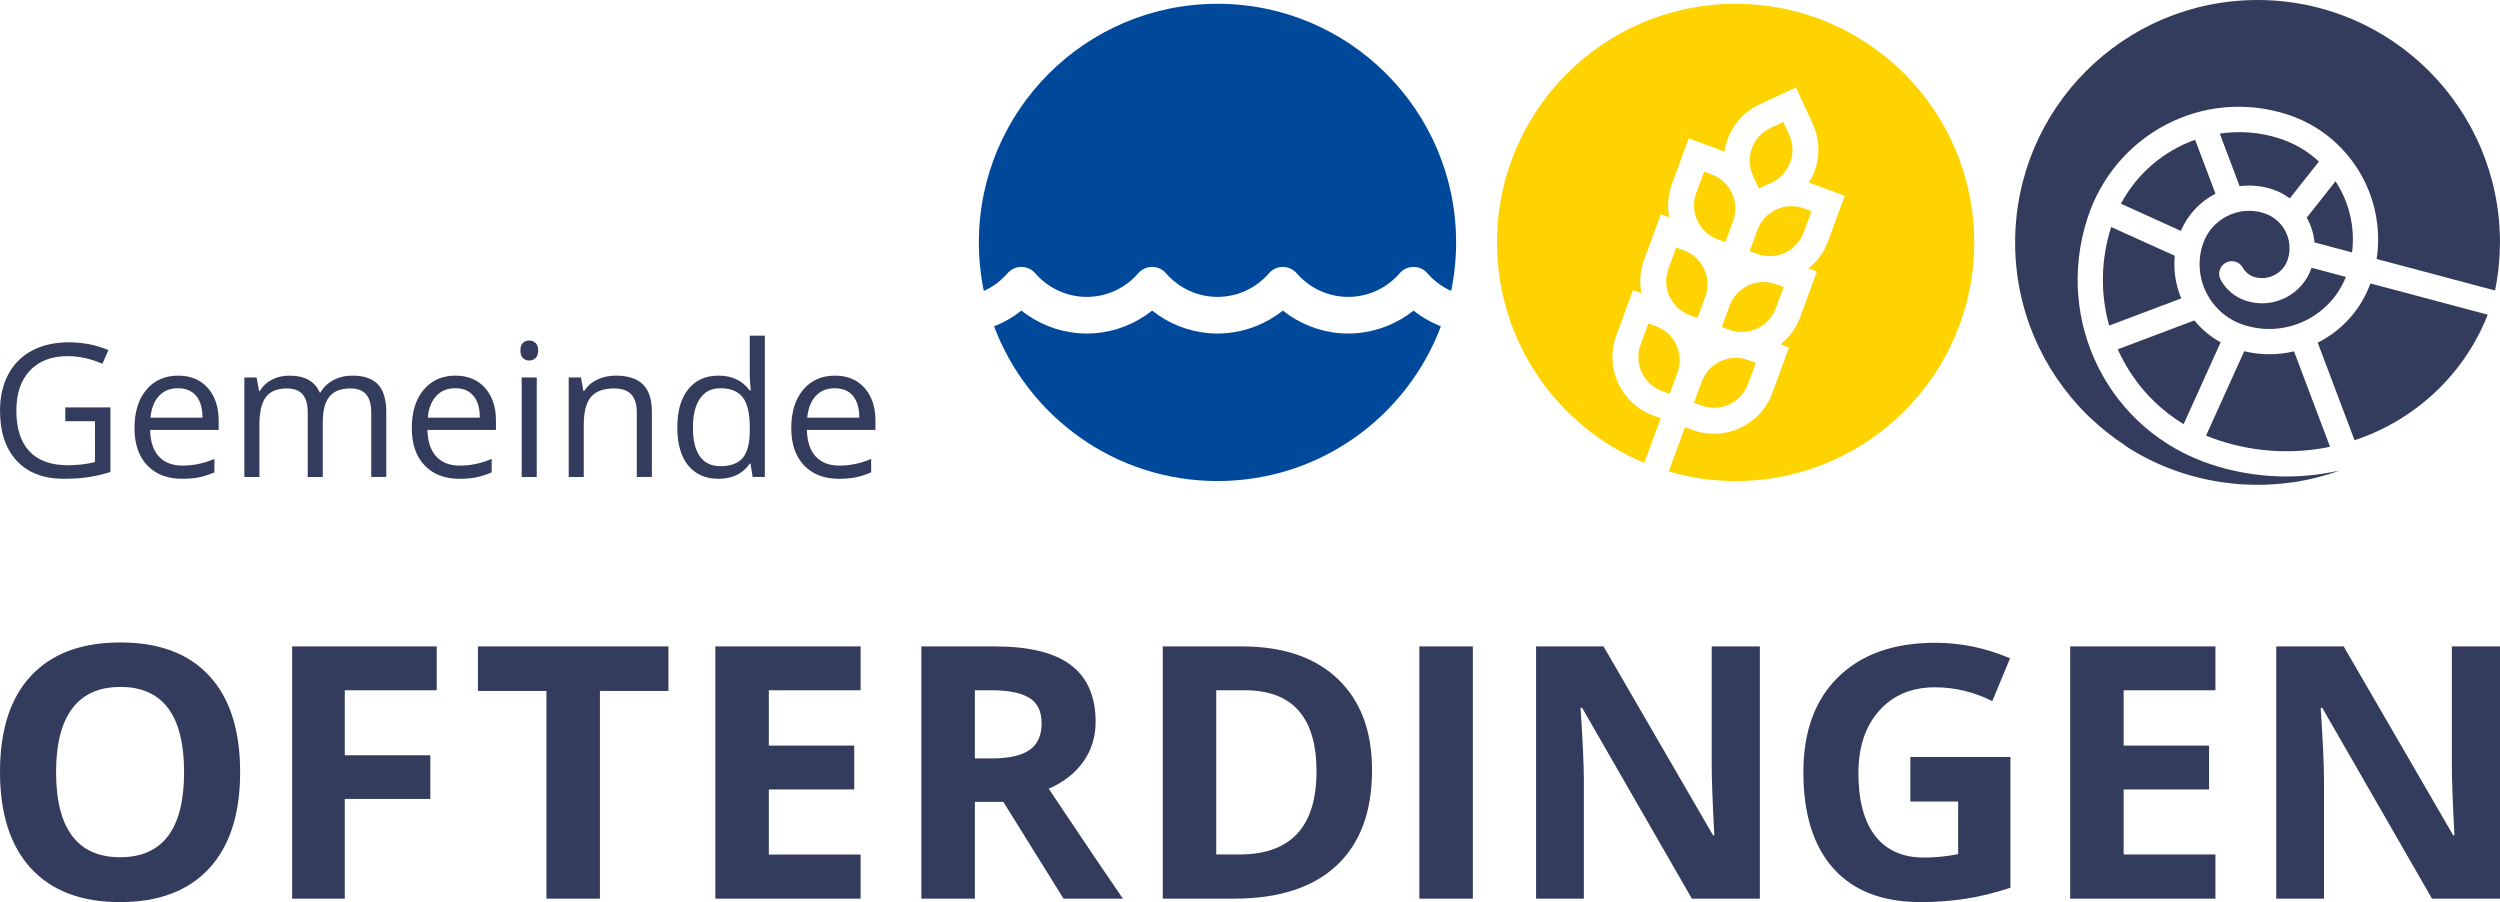
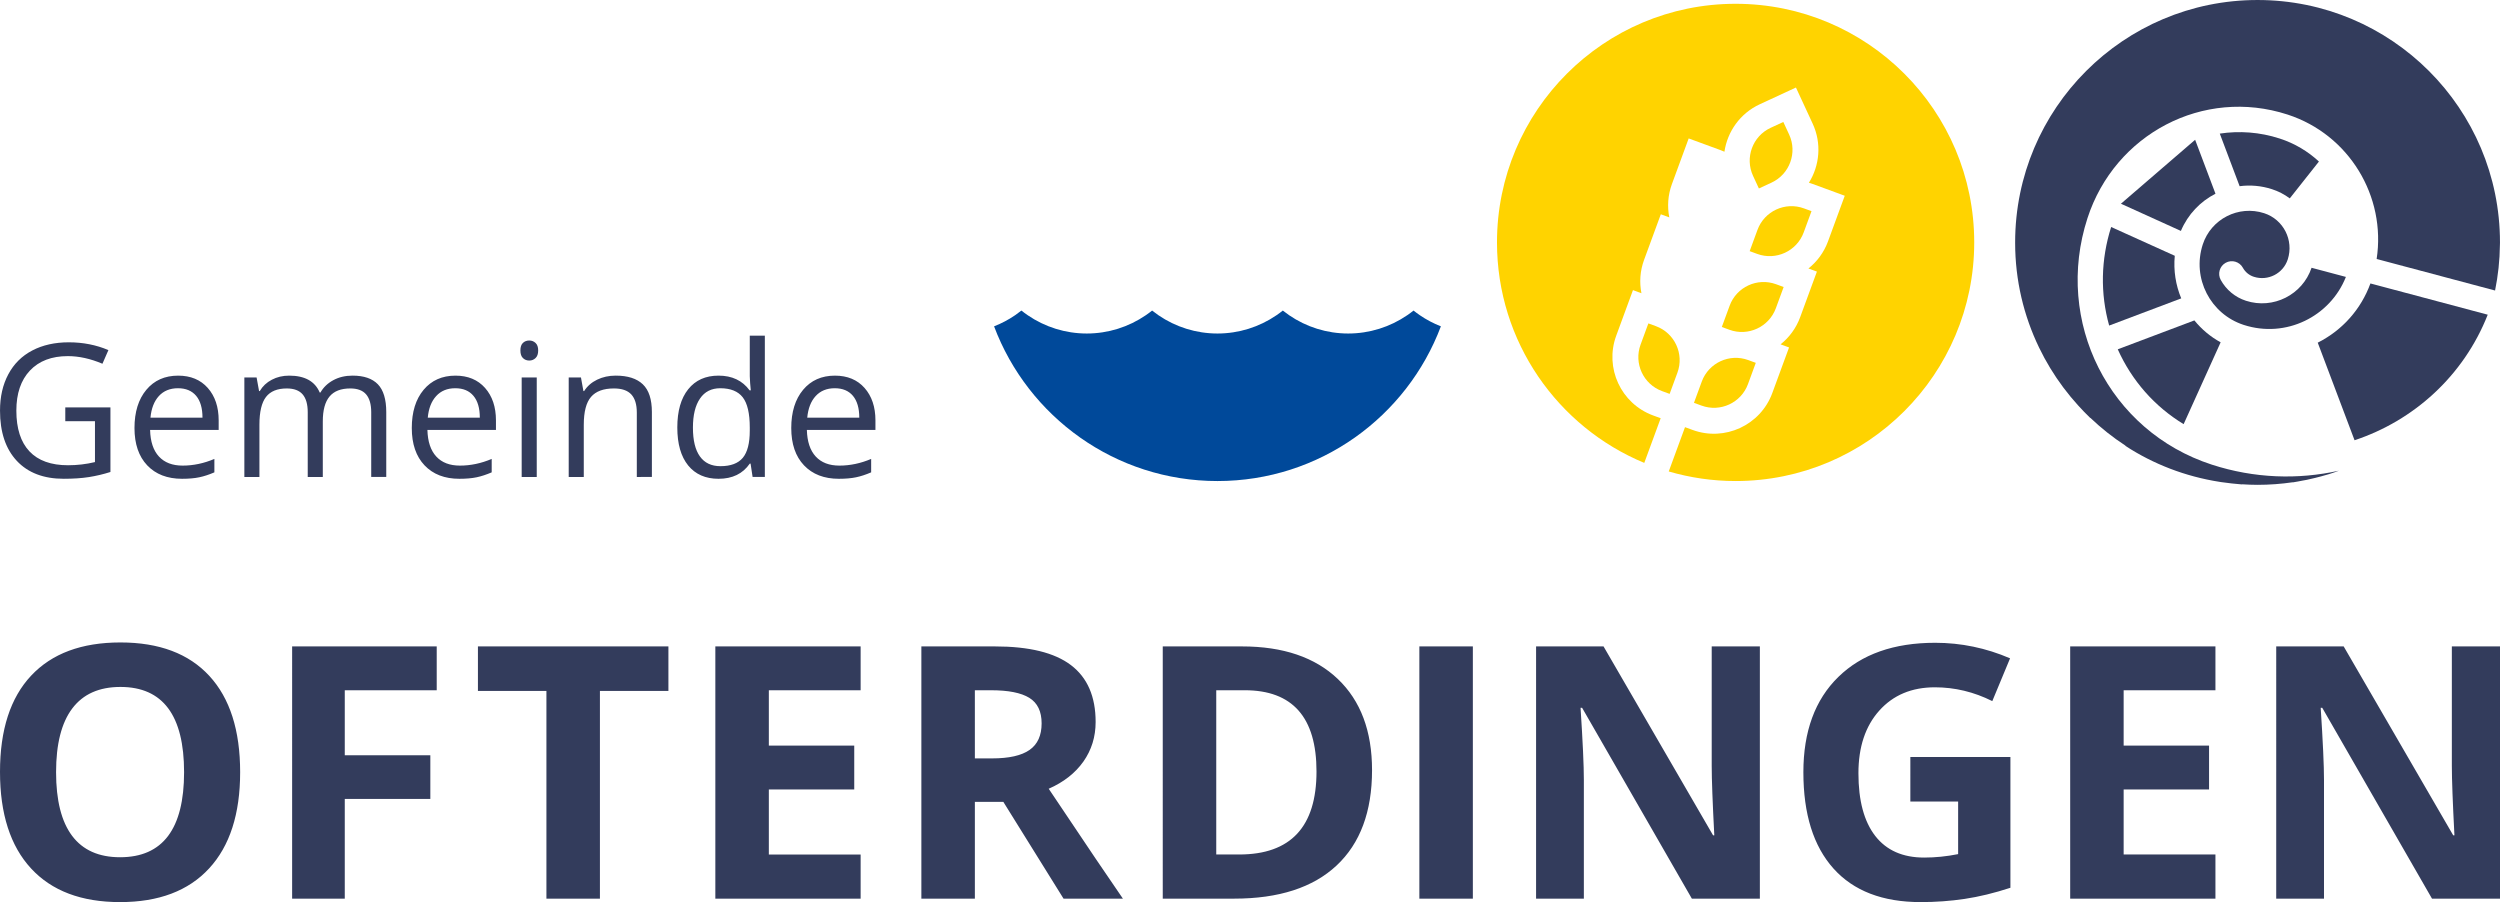
<svg xmlns="http://www.w3.org/2000/svg" version="1.0" id="Ebene_1" x="0px" y="0px" viewBox="0 0 297.11 107.209" style="enable-background:new 0 0 297.11 107.209;" xml:space="preserve">
  <g>
    <path style="fill:#333C5C;" d="M28.54,91.771c0,4.961-1.23,8.775-3.691,11.439c-2.46,2.667-5.985,3.999-10.579,3.999   s-8.118-1.332-10.579-3.999C1.231,100.546,0,96.717,0,91.728s1.233-8.8,3.7-11.43c2.467-2.633,6.003-3.947,10.61-3.947   s8.131,1.326,10.57,3.977C27.322,82.98,28.54,86.794,28.54,91.771z M6.664,91.771c0,3.348,0.635,5.871,1.905,7.563   c1.273,1.696,3.173,2.544,5.701,2.544c5.072,0,7.607-3.37,7.607-10.107c0-6.752-2.522-10.132-7.566-10.132   c-2.528,0-4.434,0.851-5.72,2.553C7.306,85.894,6.664,88.419,6.664,91.771z M40.974,106.799h-6.256V76.823h17.183v5.208H40.974   v7.73h10.169v5.186H40.974V106.799z M71.297,106.799h-6.358V82.111h-8.14v-5.288h22.638v5.288h-8.14V106.799z M102.281,106.799   H85.014V76.823h17.267v5.208H91.372v6.58h10.15v5.211h-10.15v7.73h10.909V106.799z M115.857,95.295v11.504h-6.358V76.823h8.735   c4.073,0,7.089,0.74,9.043,2.223c1.955,1.483,2.932,3.737,2.932,6.756c0,1.764-0.487,3.333-1.455,4.708   c-0.971,1.372-2.346,2.448-4.122,3.228c4.511,6.74,7.449,11.094,8.818,13.061h-7.055l-7.156-11.504   C119.239,95.295,115.857,95.295,115.857,95.295z M115.857,90.131h2.05c2.01,0,3.493-0.336,4.449-1.005   c0.956-0.669,1.434-1.724,1.434-3.157c0-1.421-0.487-2.433-1.465-3.037c-0.977-0.601-2.491-0.9-4.542-0.9h-1.927L115.857,90.131   L115.857,90.131z M163.059,91.524c0,4.933-1.406,8.713-4.215,11.337c-2.809,2.624-6.863,3.937-12.17,3.937h-8.488V76.823h9.413   c4.893,0,8.692,1.292,11.399,3.876C161.706,83.28,163.059,86.89,163.059,91.524z M156.458,91.688c0-6.438-2.846-9.657-8.532-9.657   h-3.382v19.52h2.726C153.393,101.551,156.458,98.261,156.458,91.688z M168.682,106.799V76.823h6.358v29.976H168.682z    M209.146,106.799h-8.078l-13.042-22.678h-0.185c0.259,4.005,0.392,6.863,0.392,8.572v14.106h-5.679V76.823h8.017l13.018,22.45   h0.145c-0.203-3.894-0.308-6.648-0.308-8.26v-14.19h5.723v29.976H209.146z M227.034,89.964h11.892v15.543   c-1.927,0.629-3.74,1.07-5.442,1.323s-3.441,0.379-5.22,0.379c-4.523,0-7.98-1.329-10.363-3.987   c-2.386-2.661-3.58-6.478-3.58-11.451c0-4.841,1.384-8.612,4.153-11.319s6.604-4.061,11.513-4.061c3.074,0,6.04,0.617,8.898,1.847   l-2.112,5.084c-2.186-1.095-4.462-1.64-6.826-1.64c-2.747,0-4.949,0.922-6.604,2.769c-1.653,1.844-2.479,4.326-2.479,7.44   c0,3.256,0.666,5.738,1.998,7.455c1.332,1.714,3.271,2.571,5.812,2.571c1.326,0,2.673-0.136,4.039-0.41v-6.253h-5.679   L227.034,89.964L227.034,89.964z M263.292,106.799h-17.263V76.823h17.263v5.208h-10.909v6.58h10.15v5.211h-10.15v7.73h10.909   V106.799z M297.107,106.799h-8.078l-13.042-22.678h-0.185c0.259,4.005,0.392,6.863,0.392,8.572v14.106h-5.679V76.823h8.017   l13.018,22.45h0.145c-0.204-3.894-0.308-6.648-0.308-8.26v-14.19h5.723v29.976H297.107z" />
    <path style="fill:#333C5C;" d="M7.759,48.419h5.365v7.674c-0.836,0.265-1.683,0.466-2.547,0.604   C9.714,56.833,8.712,56.9,7.574,56.9c-2.386,0-4.249-0.709-5.578-2.131s-1.995-3.413-1.995-5.972c0-1.64,0.327-3.08,0.987-4.314   c0.657-1.233,1.603-2.177,2.843-2.827c1.239-0.651,2.689-0.974,4.347-0.974c1.683,0,3.253,0.308,4.705,0.925l-0.709,1.622   c-1.424-0.604-2.797-0.906-4.113-0.906c-1.921,0-3.422,0.57-4.502,1.714c-1.079,1.144-1.616,2.732-1.616,4.761   c0,2.127,0.518,3.743,1.557,4.844s2.568,1.65,4.582,1.65c1.095,0,2.161-0.123,3.204-0.376V50.06H7.759V48.419z M21.637,56.901   c-1.748,0-3.13-0.533-4.141-1.597c-1.008-1.064-1.514-2.544-1.514-4.434c0-1.909,0.472-3.422,1.409-4.545   c0.937-1.122,2.198-1.683,3.78-1.683c1.483,0,2.658,0.487,3.521,1.461s1.295,2.263,1.295,3.86v1.132h-8.149   c0.034,1.387,0.385,2.442,1.051,3.16c0.666,0.721,1.603,1.079,2.812,1.079c1.273,0,2.534-0.265,3.777-0.795v1.597   c-0.632,0.271-1.23,0.469-1.798,0.586C23.117,56.842,22.435,56.901,21.637,56.901z M21.153,46.14c-0.95,0-1.708,0.311-2.275,0.931   c-0.561,0.617-0.894,1.474-0.996,2.565h6.182c0-1.128-0.25-1.992-0.752-2.593C22.805,46.442,22.087,46.14,21.153,46.14z    M44.117,56.685v-7.696c0-0.94-0.203-1.646-0.604-2.118c-0.404-0.472-1.03-0.706-1.881-0.706c-1.113,0-1.936,0.318-2.47,0.959   c-0.533,0.641-0.799,1.625-0.799,2.957v6.604h-1.791v-7.696c0-0.94-0.2-1.646-0.604-2.118s-1.033-0.706-1.89-0.706   c-1.122,0-1.942,0.336-2.464,1.008c-0.521,0.672-0.783,1.773-0.783,3.308v6.204H29.04V44.857h1.455l0.293,1.619h0.086   c0.336-0.577,0.814-1.027,1.431-1.347c0.614-0.327,1.304-0.487,2.066-0.487c1.847,0,3.056,0.669,3.626,2.007h0.086   c0.355-0.62,0.863-1.107,1.532-1.468c0.669-0.361,1.431-0.54,2.288-0.54c1.338,0,2.34,0.342,3.006,1.03   c0.663,0.688,0.996,1.788,0.996,3.299v7.714h-1.788V56.685z M54.594,56.901c-1.748,0-3.126-0.533-4.138-1.597   c-1.011-1.064-1.517-2.544-1.517-4.434c0-1.909,0.469-3.422,1.406-4.545c0.943-1.122,2.201-1.683,3.786-1.683   c1.48,0,2.652,0.487,3.515,1.461s1.295,2.263,1.295,3.86v1.132h-8.146c0.037,1.387,0.388,2.442,1.054,3.16   c0.663,0.721,1.6,1.079,2.809,1.079c1.273,0,2.531-0.265,3.777-0.795v1.597c-0.635,0.271-1.233,0.469-1.794,0.586   C56.074,56.842,55.393,56.901,54.594,56.901z M54.107,46.14c-0.95,0-1.705,0.311-2.269,0.931c-0.567,0.617-0.9,1.474-0.999,2.565   h6.185c0-1.128-0.253-1.992-0.758-2.593C55.763,46.442,55.045,46.14,54.107,46.14z M61.846,41.651c0-0.407,0.099-0.709,0.302-0.9   s0.453-0.284,0.755-0.284c0.287,0,0.536,0.096,0.743,0.29c0.21,0.194,0.314,0.493,0.314,0.894c0,0.404-0.105,0.706-0.314,0.903   c-0.207,0.197-0.456,0.296-0.743,0.296c-0.302,0-0.552-0.099-0.755-0.296C61.945,42.357,61.846,42.055,61.846,41.651z    M63.789,56.685h-1.791V44.857h1.791V56.685z M75.681,56.685v-7.653c0-0.962-0.219-1.683-0.657-2.158   c-0.441-0.475-1.128-0.709-2.063-0.709c-1.236,0-2.143,0.333-2.719,1.002c-0.577,0.669-0.863,1.773-0.863,3.315v6.204h-1.791   V44.857h1.455l0.293,1.619h0.086c0.367-0.583,0.882-1.033,1.545-1.354c0.66-0.321,1.4-0.481,2.211-0.481   c1.424,0,2.494,0.342,3.216,1.03c0.721,0.688,1.079,1.788,1.079,3.299v7.714L75.681,56.685L75.681,56.685z M89.202,55.1h-0.096   c-0.829,1.199-2.063,1.801-3.712,1.801c-1.545,0-2.75-0.53-3.611-1.585c-0.857-1.061-1.289-2.562-1.289-4.514   c0-1.949,0.432-3.463,1.295-4.542s2.066-1.619,3.604-1.619c1.606,0,2.834,0.583,3.691,1.748h0.142l-0.077-0.854l-0.043-0.829   v-4.813h1.791v16.792h-1.455L89.202,55.1z M85.619,55.402c1.224,0,2.109-0.333,2.664-0.999c0.549-0.666,0.823-1.739,0.823-3.222   v-0.379c0-1.674-0.281-2.871-0.836-3.586c-0.558-0.715-1.449-1.076-2.67-1.076c-1.051,0-1.856,0.41-2.411,1.227   c-0.561,0.817-0.839,1.967-0.839,3.459c0,1.511,0.277,2.649,0.832,3.419C83.735,55.017,84.549,55.402,85.619,55.402z    M99.691,56.901c-1.745,0-3.126-0.533-4.138-1.597s-1.517-2.544-1.517-4.434c0-1.909,0.472-3.422,1.409-4.545   c0.94-1.122,2.198-1.683,3.783-1.683c1.48,0,2.655,0.487,3.518,1.461s1.295,2.263,1.295,3.86v1.132h-8.149   c0.037,1.387,0.388,2.442,1.054,3.16c0.666,0.721,1.603,1.079,2.812,1.079c1.27,0,2.531-0.265,3.774-0.795v1.597   c-0.632,0.271-1.23,0.469-1.794,0.586C101.171,56.842,100.493,56.901,99.691,56.901z M99.207,46.14   c-0.95,0-1.705,0.311-2.272,0.931c-0.564,0.617-0.897,1.474-0.999,2.565h6.185c0-1.128-0.253-1.992-0.755-2.593   C100.863,46.442,100.141,46.14,99.207,46.14z" />
    <g>
      <path style="fill:#333C5C;" d="M250.661,38.691l8.565-3.231c-0.655-1.573-0.934-3.308-0.767-5.062l-7.561-3.419    C249.667,30.852,249.598,34.897,250.661,38.691z" />
      <path style="fill:#333C5C;" d="M261.783,29.06c-1.3,4.005,0.908,8.268,4.87,9.554c5.02,1.63,10.281-1.002,12.143-5.704    l-4.08-1.087c-1.083,3.213-4.564,4.971-7.797,3.921c-1.284-0.417-2.348-1.298-2.998-2.48c-0.399-0.726-0.133-1.638,0.593-2.037    c0.726-0.399,1.638-0.133,2.037,0.593c0.28,0.51,0.74,0.891,1.294,1.071c1.682,0.546,3.494-0.378,4.04-2.059    c0.742-2.286-0.514-4.75-2.8-5.493C266.046,24.351,262.77,26.021,261.783,29.06z" />
      <path style="fill:#333C5C;" d="M263.808,15.878l2.358,6.25c1.255-0.165,2.564-0.06,3.846,0.356    c0.738,0.239,1.445,0.595,2.114,1.092l3.463-4.379c-1.297-1.203-2.867-2.151-4.657-2.732    C268.559,15.695,266.13,15.528,263.808,15.878z" />
-       <path style="fill:#333C5C;" d="M279.529,30c0.381-3.018-0.361-6.009-1.965-8.461l-3.421,4.326c0.508,0.9,0.827,1.904,0.924,2.948    L279.529,30z" />
-       <path style="fill:#333C5C;" d="M252.06,24.211l7.126,3.233c0.827-1.967,2.314-3.506,4.11-4.423l-2.418-6.409    C257.187,17.922,253.992,20.587,252.06,24.211z" />
+       <path style="fill:#333C5C;" d="M252.06,24.211l7.126,3.233c0.827-1.967,2.314-3.506,4.11-4.423l-2.418-6.409    z" />
      <path style="fill:#333C5C;" d="M262.864,55.22c-12.231-3.972-18.77-17.006-14.779-29.295    c3.249-10.007,13.778-15.558,23.775-12.312c7.324,2.378,11.728,9.731,10.59,17.165l14.074,3.748    c0.355-1.761,0.559-3.577,0.576-5.44c0.001-0.077,0.007-0.153,0.007-0.23c0-0.008-0.001-0.016-0.001-0.024    c0-0.007,0.001-0.015,0.001-0.022c0-15.911-12.899-28.81-28.81-28.81s-28.81,12.899-28.81,28.81c0,0.007,0.001,0.014,0.001,0.021    c0,0.009-0.001,0.017-0.001,0.026c0,4.461,1.025,8.676,2.84,12.441c0.001,0.001,0.001,0.003,0.002,0.004    c0.196,0.407,0.402,0.807,0.616,1.203c0.01,0.018,0.019,0.037,0.029,0.055c0.208,0.382,0.425,0.759,0.65,1.13    c0.018,0.03,0.035,0.06,0.053,0.089c0.221,0.362,0.45,0.719,0.687,1.071c0.024,0.036,0.047,0.072,0.071,0.107    c0.235,0.347,0.478,0.687,0.727,1.023c0.028,0.037,0.055,0.074,0.083,0.112c0.251,0.335,0.51,0.664,0.776,0.987    c0.027,0.033,0.053,0.065,0.08,0.098c0.274,0.331,0.556,0.656,0.844,0.974c0.016,0.018,0.033,0.036,0.049,0.054    c0.459,0.505,0.93,0.999,1.424,1.471c-0.001-0.009-0.001-0.017-0.001-0.026c1.287,1.228,2.685,2.337,4.182,3.312    c0.003,0.012,0.004,0.025,0.007,0.037c3.313,2.158,7.1,3.625,11.166,4.264c0.069,0.011,0.137,0.023,0.205,0.033    c0.414,0.062,0.831,0.115,1.25,0.159c0.107,0.011,0.215,0.021,0.323,0.031c0.305,0.029,0.606,0.068,0.914,0.087    c-0.006-0.006-0.011-0.013-0.017-0.019c0.613,0.039,1.229,0.066,1.851,0.066c1.417,0,2.808-0.107,4.17-0.304    c0.009,0.003,0.017,0.008,0.025,0.011c0.373-0.055,0.739-0.133,1.107-0.202c0.182-0.034,0.366-0.063,0.547-0.1    c0.337-0.07,0.67-0.15,1.003-0.231c0.227-0.055,0.453-0.113,0.678-0.174c0.325-0.088,0.65-0.177,0.971-0.276    c0.225-0.07,0.447-0.148,0.67-0.223c0.168-0.056,0.33-0.124,0.497-0.183C273.115,57.018,267.924,56.863,262.864,55.22z" />
      <path style="fill:#333C5C;" d="M295.652,37.399l-13.941-3.712c-1.113,3.05-3.303,5.529-6.211,7.011    c-0.017,0.009-0.034,0.017-0.051,0.025l4.376,11.598C286.847,49.994,292.781,44.685,295.652,37.399z" />
      <path style="fill:#333C5C;" d="M259.512,50.407l4.397-9.724c-1.222-0.669-2.274-1.56-3.121-2.605l-9.105,3.435    C253.354,45.239,256.059,48.311,259.512,50.407z" />
-       <path style="fill:#333C5C;" d="M276.912,53.101l-4.281-11.346c-1.934,0.461-3.958,0.458-5.92-0.011l-4.532,10.023    c0.522,0.219,1.065,0.423,1.611,0.6C268.183,53.792,272.685,53.971,276.912,53.101z" />
    </g>
    <g>
-       <path style="fill:#00499A;" d="M119.74,32.476c0.413-0.479,1.014-0.756,1.648-0.756c0.633,0,1.234,0.276,1.647,0.756    c1.539,1.784,3.77,2.808,6.12,2.808c2.35,0,4.58-1.024,6.119-2.808c0.413-0.481,1.015-0.756,1.648-0.756s1.235,0.275,1.648,0.756    c1.539,1.784,3.769,2.808,6.119,2.808c2.351,0,4.58-1.024,6.12-2.808c0.414-0.481,1.014-0.756,1.647-0.756    c0.634,0,1.235,0.276,1.648,0.756c1.54,1.784,3.77,2.808,6.12,2.808c2.35,0,4.58-1.024,6.119-2.808    c0.413-0.479,1.015-0.756,1.648-0.756s1.235,0.276,1.648,0.756c0.786,0.91,1.752,1.62,2.822,2.099    c0.384-1.862,0.588-3.79,0.588-5.765c0-15.662-12.697-28.359-28.359-28.359s-28.359,12.697-28.359,28.359    c0,1.976,0.203,3.903,0.588,5.765C117.988,34.095,118.954,33.386,119.74,32.476z" />
      <path style="fill:#00499A;" d="M168.738,37.461c-0.255-0.176-0.505-0.359-0.747-0.553c-0.242,0.194-0.492,0.377-0.747,0.553    c-2.049,1.403-4.488,2.176-7.02,2.176c-2.531,0-4.971-0.773-7.02-2.176c-0.255-0.176-0.505-0.359-0.748-0.553    c-0.242,0.194-0.492,0.377-0.747,0.553c-2.047,1.403-4.488,2.176-7.02,2.176c-2.531,0-4.971-0.773-7.019-2.176    c-0.255-0.176-0.505-0.359-0.748-0.553c-0.242,0.194-0.492,0.377-0.747,0.553c-2.048,1.403-4.488,2.176-7.019,2.176    c-2.531,0-4.972-0.773-7.02-2.176c-0.255-0.176-0.505-0.359-0.747-0.553c-0.243,0.194-0.493,0.377-0.748,0.553    c-0.782,0.535-1.621,0.978-2.501,1.322c4.036,10.741,14.399,18.386,26.55,18.386c12.152,0,22.514-7.645,26.55-18.386    C170.36,38.438,169.52,37.996,168.738,37.461z" />
    </g>
    <g>
      <path style="fill:#FFD300;" d="M210.534,21.705c2.152-0.996,3.093-3.557,2.097-5.71l-0.695-1.501l-1.5,0.694    c-2.153,0.996-3.093,3.557-2.097,5.71l0.694,1.501L210.534,21.705z" />
      <path style="fill:#FFD300;" d="M202.245,45.347l-0.928,2.526l0.899,0.33c2.226,0.818,4.703-0.328,5.52-2.554l0.928-2.527    l-0.899-0.33C205.539,41.975,203.063,43.121,202.245,45.347z" />
      <path style="fill:#FFD300;" d="M208.837,30.177c2.226,0.818,4.703-0.328,5.521-2.555l0.928-2.527l-0.899-0.33    c-2.226-0.818-4.703,0.328-5.521,2.555l-0.928,2.527L208.837,30.177z" />
      <path style="fill:#FFD300;" d="M205.556,36.334l-0.928,2.526l0.899,0.33c2.226,0.818,4.703-0.328,5.521-2.555l0.928-2.526    l-0.899-0.33C208.85,32.962,206.373,34.107,205.556,36.334z" />
      <path style="fill:#FFD300;" d="M206.267,0.451c-15.662,0-28.359,12.697-28.359,28.359c0,11.816,7.229,21.941,17.504,26.203    l1.95-5.309l-0.899-0.33c-3.821-1.404-5.788-5.654-4.385-9.475l1.99-5.419l1.008,0.37c-0.254-1.284-0.17-2.65,0.313-3.965    l1.99-5.419l1.008,0.37c-0.254-1.283-0.17-2.65,0.313-3.965l1.99-5.419l3.791,1.392c0.156,0.057,0.308,0.121,0.458,0.188    c0.35-2.385,1.855-4.555,4.202-5.641l4.297-1.989l1.989,4.297c1.086,2.346,0.829,4.975-0.448,7.019    c0.157,0.046,0.314,0.095,0.47,0.153l3.791,1.393l-1.99,5.419c-0.483,1.315-1.304,2.411-2.328,3.225l1.008,0.37l-1.99,5.419    c-0.483,1.315-1.304,2.411-2.328,3.225l1.008,0.37l-1.99,5.419c-1.404,3.821-5.654,5.788-9.475,4.384l-0.899-0.33l-1.934,5.266    c2.522,0.735,5.187,1.137,7.946,1.137c15.662,0,28.359-12.697,28.359-28.359S221.929,0.451,206.267,0.451z" />
      <path style="fill:#FFD300;" d="M195.899,38.434l-0.928,2.527c-0.818,2.226,0.328,4.702,2.555,5.52l0.899,0.33l0.928-2.526    c0.818-2.226-0.328-4.703-2.555-5.521L195.899,38.434z" />
-       <path style="fill:#FFD300;" d="M203.419,20.737l-0.899-0.33l-0.928,2.527c-0.818,2.226,0.328,4.703,2.555,5.521l0.899,0.33    l0.928-2.527C206.792,24.031,205.646,21.555,203.419,20.737z" />
-       <path style="fill:#FFD300;" d="M199.21,29.421l-0.928,2.526c-0.818,2.226,0.328,4.703,2.555,5.521l0.899,0.33l0.928-2.526    c0.818-2.227-0.328-4.703-2.555-5.521L199.21,29.421z" />
    </g>
  </g>
</svg>